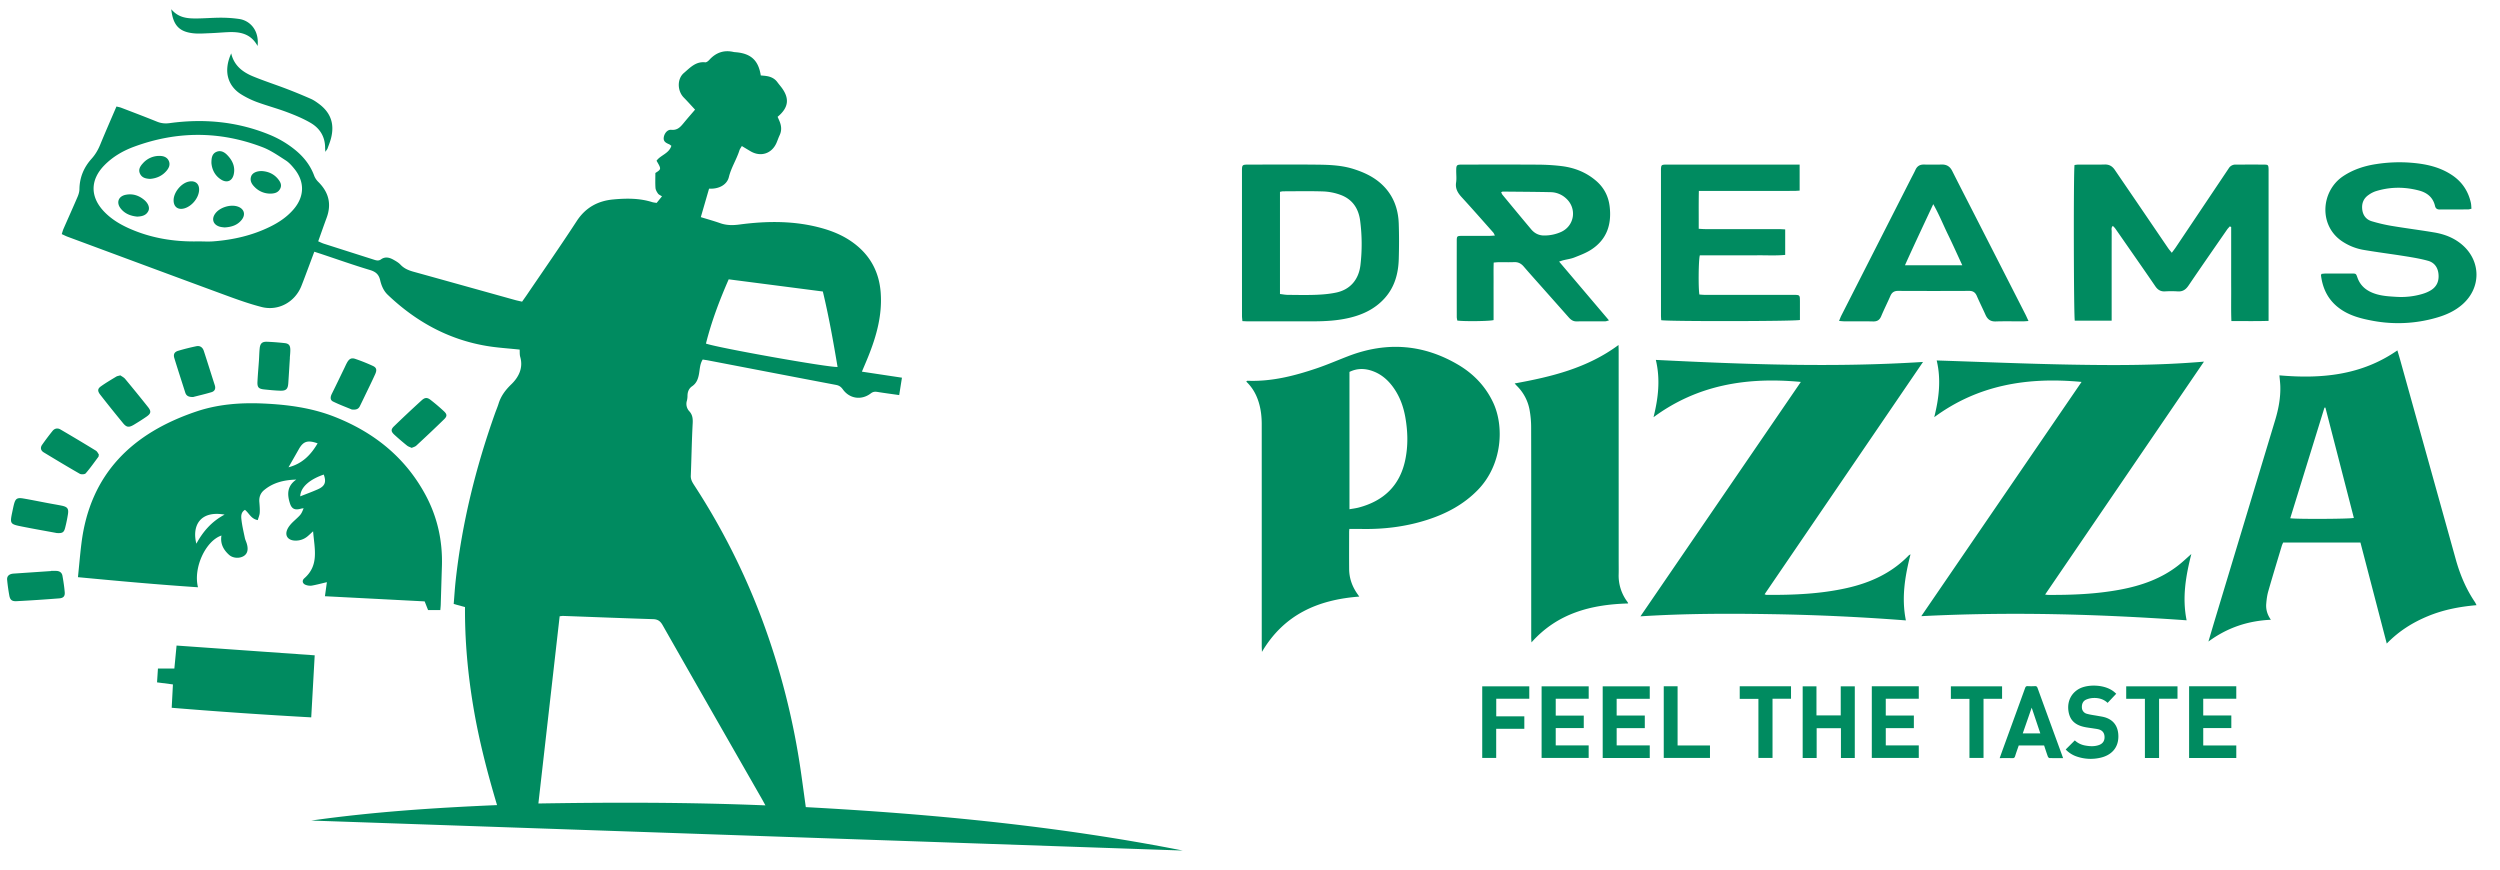
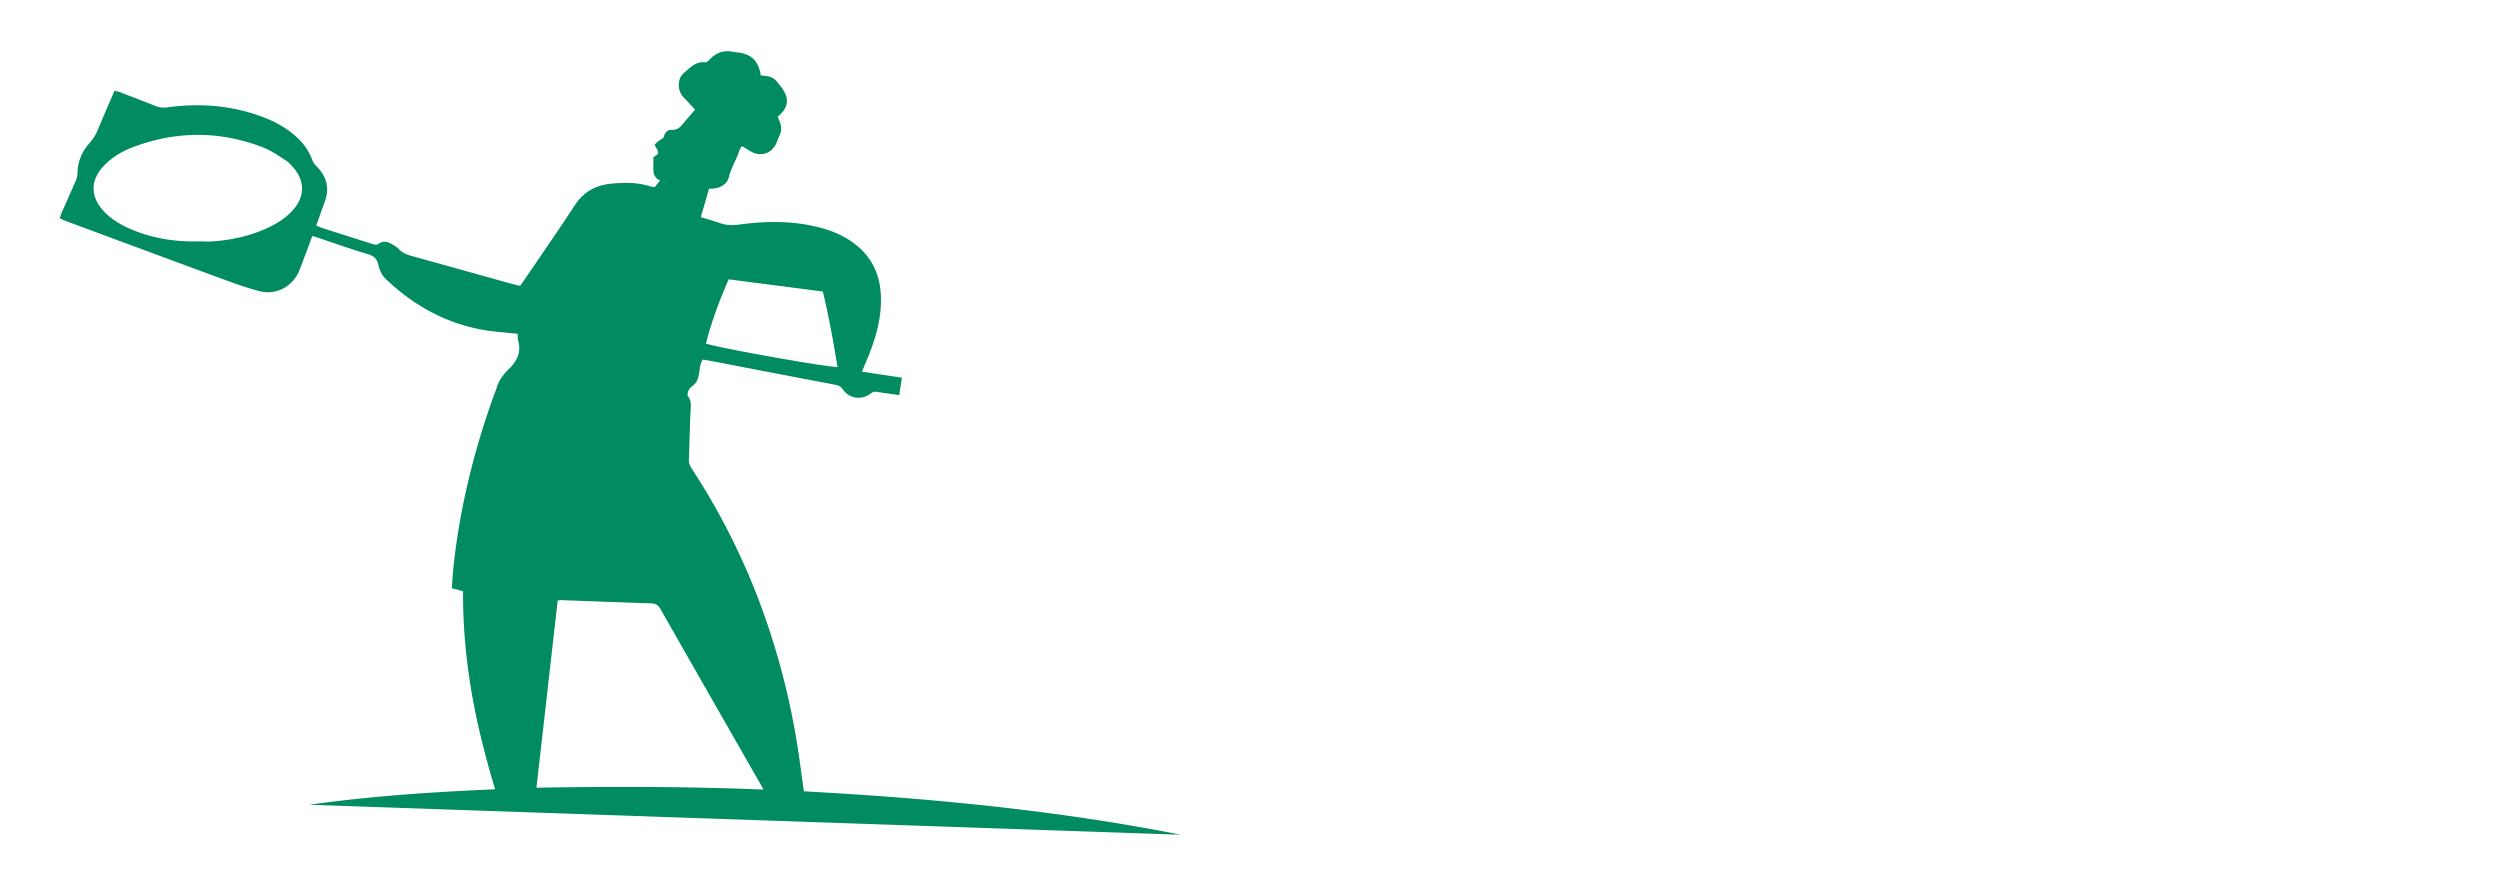
<svg xmlns="http://www.w3.org/2000/svg" width="181" height="63" viewBox="0 0 181 63">
  <title>Artboard</title>
  <g fill="#008B60">
-     <path d="M48.607 10.556c-.07-.048-.12-.096-.18-.12-.223-.092-.414-.202-.37-.493.042-.288.266-.574.546-.545.444.046.663-.211.899-.497.275-.336.563-.662.82-.963-.293-.316-.547-.602-.816-.875-.471-.477-.498-1.348.007-1.779.443-.377.858-.85 1.546-.772.091.01.218-.093.294-.177.476-.524 1.051-.733 1.75-.574.068.016.139.016.209.023 1.07.103 1.599.597 1.768 1.678.128.013.264.02.399.041.323.048.603.174.803.447.082.113.173.22.259.331.643.823.573 1.499-.243 2.177.045.103.095.212.14.323.14.338.168.674.004 1.016-.082.173-.142.357-.218.534-.34.797-1.153 1.06-1.898.613a64.983 64.983 0 0 1-.617-.372c-.064.113-.139.206-.173.311-.209.663-.598 1.251-.766 1.938-.139.566-.739.88-1.433.836l-.598 2.063c.482.149.947.277 1.401.437.458.161.905.164 1.389.099 2.027-.269 4.051-.286 6.041.281.899.256 1.738.639 2.467 1.243 1.055.873 1.611 2.003 1.722 3.359.133 1.649-.3 3.191-.907 4.697-.137.339-.283.675-.45 1.071l2.899.437-.199 1.26c-.548-.079-1.061-.145-1.572-.228-.182-.029-.32-.02-.482.104-.672.515-1.533.396-2.023-.286-.136-.188-.268-.283-.492-.326-3.077-.583-6.151-1.178-9.226-1.768-.136-.027-.275-.044-.43-.07-.197.304-.206.659-.262.998-.063.375-.171.709-.505.936-.234.16-.33.398-.335.679a1.474 1.474 0 0 1-.043.364.786.786 0 0 0 .184.78c.227.254.252.537.234.875-.068 1.258-.085 2.519-.136 3.779-.013.29.124.498.267.719a49.716 49.716 0 0 1 4.888 9.679 53.263 53.263 0 0 1 2.82 11.063c.12.829.23 1.658.351 2.533 9.167.498 18.281 1.366 27.29 3.144-21.031-.723-42.063-1.446-63.095-2.171 4.436-.627 8.895-.924 13.451-1.119-.708-2.374-1.315-4.717-1.715-7.107-.4-2.385-.621-4.786-.605-7.231l-.818-.223c.049-.585.083-1.159.146-1.729.458-4.141 1.452-8.157 2.847-12.077.082-.231.18-.456.253-.69.174-.562.492-.989.927-1.41.517-.499.877-1.171.643-1.98-.051-.176-.03-.372-.041-.531-.806-.087-1.629-.133-2.436-.272-2.759-.474-5.099-1.774-7.114-3.694-.306-.292-.459-.668-.55-1.056-.099-.427-.327-.617-.748-.743-1.189-.355-2.36-.772-3.538-1.164l-.482-.157c-.152.404-.289.778-.43 1.15-.166.442-.329.885-.503 1.324-.461 1.169-1.665 1.841-2.886 1.528-.895-.23-1.771-.545-2.64-.865-3.808-1.4-7.611-2.815-11.415-4.226-.128-.048-.251-.114-.411-.186.045-.139.078-.27.131-.391.337-.769.683-1.534 1.013-2.306.074-.172.133-.366.136-.551.011-.846.314-1.575.869-2.196.275-.305.473-.64.628-1.016.378-.921.779-1.833 1.184-2.779.128.033.243.052.35.093.866.332 1.732.66 2.592 1.008.302.121.59.148.916.102 2.437-.332 4.82-.122 7.117.797a7.348 7.348 0 0 1 2.027 1.195c.586.493 1.042 1.079 1.311 1.807.062.171.177.337.308.465.746.742.965 1.594.596 2.591-.206.554-.399 1.113-.61 1.702.157.067.276.13.403.171 1.199.385 2.399.765 3.599 1.148.184.059.357.124.547-.013.294-.213.602-.139.89.022.182.102.373.21.514.359.265.283.59.416.95.516 2.444.677 4.886 1.361 7.329 2.041.165.047.335.08.529.126.12-.171.232-.325.339-.482 1.209-1.781 2.441-3.548 3.616-5.352.64-.981 1.528-1.464 2.649-1.568.943-.087 1.889-.098 2.809.192.099.031.204.038.329.06l.387-.477c-.113-.074-.231-.117-.291-.202-.085-.12-.17-.268-.18-.409-.025-.362-.008-.727-.008-1.078.438-.281.438-.281.085-.887.287-.409.902-.517 1.073-1.082m6.81 47.753c-.116-.21-.171-.316-.23-.42-2.407-4.208-4.817-8.413-7.212-12.627-.168-.296-.352-.426-.692-.436-2.17-.068-4.34-.154-6.51-.233-.068-.002-.137.013-.254.024a38645.4 38645.4 0 0 1-1.54 13.556c5.465-.091 10.902-.09 16.438.136zM14.359 17.477c.368 0 .737.025 1.101-.004 1.424-.111 2.8-.423 4.089-1.056.649-.318 1.243-.717 1.717-1.274.781-.918.805-1.977.051-2.914-.185-.23-.391-.464-.636-.62-.541-.348-1.085-.728-1.68-.955-3.08-1.179-6.184-1.176-9.28-.038-.811.298-1.553.726-2.165 1.351-1.032 1.056-1.04 2.283-.023 3.349.503.528 1.114.903 1.771 1.201 1.606.726 3.305.999 5.055.96zm38.399 2.746c-.673 1.535-1.249 3.063-1.647 4.652.878.312 8.823 1.727 9.529 1.694-.308-1.841-.635-3.67-1.066-5.464l-6.816-.882z" />
-     <path d="M5.644 41.787c.089-.872.155-1.672.255-2.467.63-5.044 3.705-7.973 8.318-9.528 1.574-.531 3.214-.653 4.875-.576 1.777.081 3.521.318 5.184.981 2.81 1.119 5.051 2.91 6.511 5.598.881 1.621 1.266 3.363 1.207 5.206-.03.926-.056 1.855-.085 2.783-.004.12-.019.239-.03.387h-.886l-.248-.63c-2.393-.125-4.798-.248-7.22-.374l.141-1.017c-.398.093-.746.188-1.099.25a.92.92 0 0 1-.414-.048c-.25-.08-.315-.312-.12-.484 1.085-.947.735-2.133.636-3.403-.191.174-.286.268-.389.354a1.318 1.318 0 0 1-.973.317c-.448-.036-.685-.338-.526-.756.093-.246.296-.468.495-.653.513-.476.523-.465.706-.931-.082.013-.145.018-.205.035-.413.117-.648.022-.778-.366-.217-.657-.224-1.277.452-1.743-.875.026-1.673.209-2.34.77-.255.215-.362.506-.335.846.021.261.045.525.029.786-.011.175-.091.346-.142.531-.49-.085-.627-.508-.929-.742-.29.174-.283.459-.254.703.05.45.156.893.249 1.336.029.136.096.264.136.397.128.425.057.728-.205.899-.309.201-.793.177-1.074-.076-.412-.37-.651-.821-.552-1.4-1.146.386-2.054 2.337-1.699 3.746-2.893-.192-5.757-.452-8.691-.731m8.573-2.423c.487-.892 1.108-1.609 2.046-2.106-1.802-.315-2.37.833-2.046 2.106zm6.671-5.531c1.003-.264 1.616-.898 2.108-1.735-.726-.256-1.038-.148-1.361.423-.235.417-.474.832-.747 1.312zm.85 2.103c.438-.174.861-.327 1.273-.51.521-.231.63-.524.429-1.068-.922.315-1.676.857-1.702 1.578zm1.047 11.509l-.251 4.492c-3.38-.187-6.721-.415-10.102-.694l.089-1.691-1.15-.149.065-1.003h1.189l.159-1.662 10.001.707M16.74 3.865c.203.881.824 1.352 1.572 1.662.806.333 1.638.601 2.453.913.586.224 1.166.464 1.741.717.205.09.395.223.577.357.858.634 1.149 1.452.885 2.49-.064.253-.163.497-.252.742-.021.059-.068.108-.16.249-.01-.159-.017-.217-.017-.275.004-.81-.373-1.427-1.047-1.821-.538-.315-1.124-.557-1.709-.778-.718-.271-1.464-.469-2.184-.733a6.446 6.446 0 0 1-1.126-.55c-.85-.519-1.382-1.531-.733-2.973M3.699 41.333c.123 0 .245-.002.367 0 .24.004.414.116.456.354.07.395.133.795.165 1.194.022.284-.097.418-.4.441-1.03.081-2.061.151-3.092.203-.329.017-.46-.093-.519-.398a13.33 13.33 0 0 1-.159-1.144c-.025-.245.113-.393.354-.44.068-.013.139-.017.209-.021l2.619-.178v-.011m.417-2.74c-.794-.148-1.634-.294-2.471-.461-.941-.186-.939-.194-.745-1.122.033-.154.063-.307.101-.459.113-.454.23-.539.701-.459.618.106 1.232.233 1.848.348.309.059.618.108.925.172.406.085.506.217.445.613-.051.327-.118.651-.2.972-.088.353-.197.419-.604.396m3.041-5.689c-.017.098-.013.14-.03.165-.302.404-.592.82-.921 1.199-.069.08-.322.094-.429.034-.88-.503-1.748-1.028-2.616-1.553-.215-.132-.255-.34-.113-.544.241-.343.494-.679.757-1.006.149-.185.366-.227.568-.108.861.503 1.717 1.014 2.566 1.535.106.066.164.207.218.278m1.557-5.728c.107.077.254.146.348.259.559.673 1.111 1.351 1.655 2.036.245.309.219.467-.103.69-.301.209-.613.405-.928.594-.354.209-.523.19-.776-.117a101.426 101.426 0 0 1-1.642-2.048c-.22-.279-.211-.444.044-.623.356-.253.734-.475 1.108-.702.071-.044.164-.051.294-.089m21.092 5.251c-.121-.057-.243-.091-.333-.163a19.023 19.023 0 0 1-.918-.786c-.254-.234-.266-.386-.025-.619a90.115 90.115 0 0 1 1.991-1.869c.243-.222.411-.226.657-.034.331.257.653.53.959.816.234.216.246.36.02.58-.662.649-1.34 1.283-2.02 1.914-.083.077-.212.106-.331.161m-4.335-2.778c-.398-.166-.89-.349-1.359-.578-.225-.111-.197-.336-.091-.552.304-.609.597-1.224.895-1.838.07-.141.131-.287.207-.424.158-.28.315-.37.6-.273.43.146.853.316 1.265.505.275.126.315.292.169.614-.26.573-.54 1.136-.812 1.704-.098.204-.197.409-.298.613-.101.197-.27.262-.576.229m-11.486-.907c-.331.009-.498-.084-.573-.32-.264-.832-.537-1.663-.792-2.499-.083-.273.007-.446.282-.527.435-.13.877-.239 1.321-.332.259-.053.449.091.529.332.273.829.53 1.665.799 2.496.08.248-.004.429-.236.5-.468.141-.946.25-1.33.35m7.003-2.836c-.039.611-.074 1.221-.116 1.831-.029.432-.157.562-.587.549-.384-.012-.767-.052-1.15-.091-.416-.042-.516-.152-.495-.568.025-.507.071-1.012.106-1.516.02-.297.023-.594.054-.89.038-.364.182-.494.548-.478.419.017.837.051 1.254.096.309.034.415.167.416.492.001.192-.021.384-.035.575h.005M12.399.668c.518.617 1.148.67 1.784.669.611-.002 1.222-.057 1.833-.056.434.002.872.03 1.301.093.768.111 1.461.808 1.332 1.956-.496-.913-1.297-1.042-2.168-1.001-.418.019-.837.058-1.255.073-.418.014-.842.052-1.255.005-1.01-.116-1.447-.595-1.572-1.739m-1.532 12.283c-.315-.015-.585-.079-.727-.368-.147-.303.01-.545.201-.755a1.578 1.578 0 0 1 1.255-.539c.271.008.525.107.635.382.1.251.004.479-.159.677-.318.386-.738.567-1.205.603m4.441-1.137c-.005-.398.053-.694.374-.825.294-.121.554.016.757.222.384.389.609.854.483 1.415-.109.484-.492.64-.912.376-.464-.291-.662-.742-.702-1.188m-5.377 3.869c-.463-.046-.898-.203-1.204-.603-.322-.425-.149-.874.378-.978.492-.097.932.042 1.316.355.308.25.437.576.321.815-.158.327-.462.396-.811.411m6.317.784c-.079-.013-.22-.019-.352-.059-.463-.142-.597-.548-.317-.938.326-.456 1.114-.7 1.645-.511.452.159.578.572.277.954-.301.379-.72.528-1.253.554m-3.678-1.988c.012-.56.541-1.207 1.085-1.328.503-.11.816.178.754.693-.065.541-.538 1.094-1.061 1.243-.469.132-.788-.118-.778-.608m6.37-2.094c.467.024.892.2 1.202.592.152.193.277.41.151.672-.13.269-.367.355-.644.367a1.573 1.573 0 0 1-1.223-.486c-.203-.203-.346-.445-.246-.751.081-.246.369-.394.76-.394m78.751 25.911c-.006.091-.014.162-.014.232-.001.892-.006 1.785.001 2.678.006.615.192 1.177.528 1.691.059.09.122.176.206.296-2.976.225-5.446 1.284-7.047 4.004-.006-.18-.015-.316-.015-.451V35.888l-.001-5.172c0-.528-.056-1.05-.207-1.558-.174-.582-.459-1.102-.917-1.534.045-.027.072-.058.1-.057 1.74.069 3.394-.355 5.019-.906.774-.263 1.525-.591 2.289-.884 2.753-1.053 5.413-.866 7.956.641 1.096.65 1.952 1.542 2.505 2.705.828 1.741.678 4.516-1.093 6.342-1.023 1.055-2.272 1.718-3.651 2.165-1.55.501-3.145.697-4.77.667-.279-.006-.56-.001-.889-.001m.01-11.37v9.944c.244-.044.463-.069.674-.125 1.8-.477 2.971-1.581 3.362-3.433.217-1.029.19-2.065.009-3.096-.134-.767-.394-1.487-.844-2.128-.38-.542-.857-.971-1.484-1.207-.573-.216-1.142-.235-1.717.045zm81.6 16.889c-1.226.106-2.394.331-3.505.789-1.106.456-2.106 1.075-2.995 1.99l-1.905-7.312h-5.597c-.034.079-.073.154-.097.234-.33 1.099-.666 2.196-.981 3.299-.083.29-.121.597-.146.899-.032.398.068.774.336 1.157-1.666.078-3.144.565-4.522 1.578.177-.594.323-1.094.473-1.594l4.361-14.443c.241-.8.396-1.613.371-2.453-.008-.252-.041-.503-.065-.783 3.04.266 5.938.001 8.541-1.808.068.231.132.437.19.645l4.041 14.498c.307 1.1.746 2.143 1.391 3.092.032.052.055.107.109.212m-10.942-14.307l-.07.009-2.475 8.004c.435.073 4.322.056 4.605-.023l-2.06-7.99zm-29.258 15.103l11.604-16.959c-3.889-.368-7.479.203-10.666 2.553.343-1.372.507-2.732.177-4.107 3.256.104 6.464.242 9.674.3 3.198.057 6.398.066 9.677-.216l-11.5 16.864c.1.014.144.024.188.025 1.763.012 3.521-.058 5.257-.384 1.53-.288 2.976-.792 4.217-1.77.305-.24.587-.511.924-.805-.405 1.595-.673 3.151-.342 4.798-6.393-.449-12.759-.63-19.21-.299m-1.115.306a159.868 159.868 0 0 0-9.616-.45c-3.172-.052-6.345-.053-9.602.156l11.613-16.971c-3.889-.368-7.479.202-10.666 2.554.342-1.373.506-2.732.167-4.149 6.46.322 12.865.561 19.345.148l-11.471 16.821c.073.024.105.043.137.043 1.959.012 3.91-.065 5.831-.498 1.704-.384 3.238-1.086 4.471-2.361.024-.025.06-.037.127-.077-.399 1.573-.668 3.129-.336 4.784M109.66 27.762c2.684-.487 5.261-1.112 7.52-2.784.005.183.011.321.011.459l.001 15.253c0 .293.007.587-.001.88a3.16 3.16 0 0 0 .601 1.96c.028.04.056.081.081.123.005.007-.002.022-.004.038-2.661.077-5.104.696-6.99 2.819-.007-.122-.018-.246-.018-.37l-.001-5.647c0-3.19.004-6.379-.005-9.569a7.122 7.122 0 0 0-.112-1.237 3.253 3.253 0 0 0-.927-1.754c-.043-.042-.08-.088-.156-.171m51.777-11.371c-.067.078-.141.15-.199.234-.932 1.347-1.868 2.691-2.787 4.047-.198.292-.422.451-.784.425a7.367 7.367 0 0 0-.916-.001c-.316.018-.526-.108-.703-.366-.682-1-1.376-1.991-2.066-2.984-.279-.402-.557-.804-.838-1.204-.046-.065-.109-.12-.172-.188-.136.127-.086.268-.086.393-.004 2.017-.002 4.034-.002 6.052v.419h-2.669c-.078-.262-.099-10.817-.019-11.272.085-.01.178-.029.271-.029.636-.003 1.272.012 1.907-.007.333-.01.558.125.736.387.529.778 1.061 1.554 1.591 2.332.757 1.111 1.511 2.223 2.269 3.334.071.105.158.2.268.339.119-.162.208-.274.287-.393 1.226-1.827 2.45-3.655 3.675-5.482l.163-.243a.563.563 0 0 1 .493-.268c.697 0 1.394-.005 2.09.002.261.003.285.037.298.303.003.074.001.147.001.22v10.791c-.909.028-1.78.011-2.692.013-.032-.8-.011-1.553-.015-2.307-.004-.746-.001-1.492-.001-2.238v-2.267c-.033-.015-.067-.028-.1-.042m-53.293 2.617c-.019.479-.007.94-.009 1.401-.002.465 0 .93 0 1.394v1.372c-.303.083-2.127.104-2.626.034-.013-.081-.039-.172-.039-.263-.003-1.835-.004-3.67-.001-5.504.001-.346.022-.363.383-.364.661-.003 1.321.001 1.982-.002.117 0 .234-.012.397-.022-.056-.105-.078-.173-.121-.221-.755-.851-1.505-1.706-2.273-2.543-.287-.312-.485-.624-.416-1.076.044-.287.006-.586.009-.879.003-.382.036-.418.421-.418 1.835-.002 3.669-.008 5.504.004.561.004 1.125.035 1.682.102.941.112 1.8.447 2.527 1.074.561.483.882 1.102.973 1.835.16 1.307-.196 2.408-1.341 3.147-.375.242-.806.402-1.225.567-.248.097-.52.13-.781.195-.091.023-.178.056-.31.098l3.611 4.257c-.118.031-.191.066-.264.067-.697.004-1.394-.003-2.091.006-.25.003-.411-.123-.562-.293-.615-.696-1.233-1.391-1.849-2.085-.47-.531-.946-1.057-1.408-1.595-.19-.22-.404-.331-.701-.318-.366.017-.733.002-1.1.005-.108 0-.216.014-.372.025m.54-5.095c.036.072.056.14.098.191.691.837 1.382 1.674 2.08 2.504.248.295.573.45.963.442a2.964 2.964 0 0 0 1.207-.261c.977-.454 1.151-1.716.344-2.432a1.678 1.678 0 0 0-1.097-.444c-1.158-.026-2.316-.03-3.473-.042-.032 0-.064.022-.122.042zm-18.733 9.336c-.012-.141-.03-.26-.03-.377-.002-3.509-.002-7.016-.002-10.524.001-.405.028-.43.444-.431 1.674-.002 3.349-.015 5.023.004.879.01 1.759.045 2.609.314.766.243 1.482.576 2.071 1.134.808.766 1.167 1.736 1.204 2.825.029.854.026 1.71.001 2.564-.032 1.05-.297 2.028-1.022 2.834-.698.776-1.591 1.196-2.588 1.427-.827.192-1.668.242-2.512.245-1.601.005-3.202.001-4.803 0-.122.001-.242-.009-.395-.015m2.719-1.963c.2.023.38.06.559.061.685.007 1.37.022 2.054-.004.486-.019.978-.06 1.453-.161 1.029-.216 1.637-.95 1.76-1.989a13.067 13.067 0 0 0-.022-3.217c-.118-.912-.586-1.579-1.469-1.885a4.076 4.076 0 0 0-1.18-.23c-.977-.033-1.955-.012-2.933-.01-.069 0-.138.023-.222.038v7.397zm37.624-9.37V13.8c-.147.008-.276.021-.404.021-2.139.002-4.278.001-6.417.001h-.475c-.02.932-.007 1.818-.01 2.742.172.009.314.023.455.023 1.785.002 3.569.001 5.354.002.143 0 .285.011.451.02v1.846c-.698.065-1.378.021-2.057.029-.697.008-1.393.002-2.09.002h-2.032c-.096.29-.118 2.374-.033 2.838.13.008.272.024.412.024l6.381.001c.485 0 .485.001.486.478v1.338c-.299.102-9.664.113-10.043.015-.005-.107-.017-.226-.017-.344l-.001-10.45c0-.062-.002-.123.002-.184.016-.238.047-.269.282-.285.06-.004.122-.001.183-.001h9.573v-.001zm37.782 7.913c.102-.009.197-.025.293-.025.635-.003 1.272-.003 1.907-.001.301.001.301.006.405.3.182.516.542.859 1.038 1.073.573.249 1.187.28 1.796.316a5.407 5.407 0 0 0 1.85-.206c.221-.064.441-.154.635-.274.44-.272.601-.689.544-1.196-.053-.475-.313-.813-.761-.936-.54-.149-1.096-.241-1.65-.33-1.012-.163-2.031-.288-3.041-.463a4.006 4.006 0 0 1-1.427-.554c-1.82-1.122-1.658-3.693-.012-4.783.714-.473 1.514-.735 2.356-.866.86-.135 1.726-.171 2.594-.099 1.047.086 2.054.305 2.943.906.713.482 1.154 1.15 1.343 1.984.031.138.03.283.045.436-.106.023-.174.051-.243.051-.685.004-1.37-.001-2.054.006-.191.001-.3-.076-.342-.258-.143-.618-.57-.959-1.147-1.113-1.049-.28-2.102-.278-3.144.047a1.956 1.956 0 0 0-.517.268c-.352.241-.503.59-.465 1.012.039.444.271.769.698.896.467.139.944.252 1.425.333 1.023.172 2.054.302 3.078.474.757.126 1.458.392 2.052.907 1.349 1.172 1.364 3.084.034 4.278-.57.512-1.245.807-1.972 1.008a9.948 9.948 0 0 1-4.502.214c-.891-.163-1.771-.381-2.513-.95-.774-.592-1.163-1.394-1.281-2.344-.005-.02.012-.044.035-.111m-21.212 3.412c-.183.012-.291.024-.397.024-.66.002-1.32-.014-1.98.007-.376.012-.591-.153-.736-.478-.203-.457-.429-.905-.628-1.365-.111-.257-.274-.371-.561-.369-1.711.008-3.422.009-5.134 0-.286-.002-.452.108-.564.365-.214.493-.458.973-.665 1.468-.117.278-.29.386-.589.379-.684-.016-1.368-.004-2.053-.007-.118-.001-.234-.016-.409-.028.071-.168.113-.29.172-.404l5.032-9.892c.111-.217.229-.431.331-.653.123-.264.321-.381.612-.375.427.008.856.009 1.283-.001.358-.008.599.141.761.462.532 1.058 1.075 2.11 1.614 3.165 1.233 2.414 2.466 4.828 3.697 7.243.064.128.12.26.214.459m-4.793-4.035c-.364-.783-.684-1.503-1.03-2.211-.349-.712-.641-1.453-1.073-2.215-.706 1.517-1.385 2.948-2.049 4.425h4.152v.001zm-7.784 35.673h-1.003v-2.157h-1.758v2.156h-1.012V49.69h.998v2.105h1.757v-2.103h1.018zm25.228-.907h2.393v.906h-3.417v-5.191h3.416v.903h-2.393v1.21h2.034v.913h-2.033zm-42.469-3.377v1.208h2.038v.913h-2.037v1.253h2.396v.909h-3.407v-5.19h3.407v.907zm18.473-.909h3.401v.902h-2.39v1.214h2.034v.913h-2.033v1.253h2.389v.906h-3.401zm-20.854 2.123v.903h-2.03v1.255h2.385v.908h-3.408V49.69h3.41v.897h-2.387v1.222zm34.703 3.078c-.346 0-.668.004-.988-.005-.041-.001-.1-.066-.117-.113-.095-.264-.181-.532-.269-.798h-1.837c-.088.256-.182.515-.264.777-.033.105-.08.145-.194.142-.3-.009-.601-.003-.922-.003.094-.264.181-.509.27-.753.524-1.439 1.049-2.877 1.569-4.317.037-.103.081-.147.195-.14.17.01.341.01.511 0 .111-.007.16.033.198.137.563 1.552 1.13 3.104 1.697 4.655l.151.418m-2.274-3.652l-.646 1.861h1.27l-.624-1.861zm6.121-1.007l-.624.66c-.281-.267-.626-.361-.993-.355a1.477 1.477 0 0 0-.561.119c-.227.101-.32.315-.308.566a.476.476 0 0 0 .364.461c.265.075.542.105.813.156.153.028.308.048.457.09.64.18.977.637 1.005 1.303.04.923-.525 1.458-1.298 1.632a3.107 3.107 0 0 1-1.752-.101 1.954 1.954 0 0 1-.761-.496l.66-.659c.202.192.467.324.77.375.334.058.668.077.994-.045.275-.103.407-.319.386-.616-.018-.274-.166-.449-.449-.519-.112-.027-.229-.041-.344-.059-.235-.038-.473-.062-.704-.115-.679-.156-1.029-.528-1.116-1.161-.093-.679.197-1.273.765-1.59.631-.352 1.906-.338 2.569.239.047.041.093.085.127.115m-42.495-.539v.901h-2.392v1.274h2.033v.903h-2.037v2.108h-1.011v-5.186zm16.589 5.185V50.6h-1.353v-.912h3.714v.902h-1.339v4.284zm29.008.003h-1.026v-4.282h-1.354v-.905h3.714v.896h-1.334zm-12.71-4.285v4.284h-1.019v-4.279h-1.345v-.907h3.707v.902zm-23.152-.906h1.002v4.284h2.345v.905h-3.347z" />
+     <path d="M48.607 10.556c-.07-.048-.12-.096-.18-.12-.223-.092-.414-.202-.37-.493.042-.288.266-.574.546-.545.444.046.663-.211.899-.497.275-.336.563-.662.82-.963-.293-.316-.547-.602-.816-.875-.471-.477-.498-1.348.007-1.779.443-.377.858-.85 1.546-.772.091.01.218-.093.294-.177.476-.524 1.051-.733 1.75-.574.068.016.139.016.209.023 1.07.103 1.599.597 1.768 1.678.128.013.264.02.399.041.323.048.603.174.803.447.082.113.173.22.259.331.643.823.573 1.499-.243 2.177.045.103.095.212.14.323.14.338.168.674.004 1.016-.082.173-.142.357-.218.534-.34.797-1.153 1.06-1.898.613a64.983 64.983 0 0 1-.617-.372c-.064.113-.139.206-.173.311-.209.663-.598 1.251-.766 1.938-.139.566-.739.88-1.433.836l-.598 2.063c.482.149.947.277 1.401.437.458.161.905.164 1.389.099 2.027-.269 4.051-.286 6.041.281.899.256 1.738.639 2.467 1.243 1.055.873 1.611 2.003 1.722 3.359.133 1.649-.3 3.191-.907 4.697-.137.339-.283.675-.45 1.071l2.899.437-.199 1.26c-.548-.079-1.061-.145-1.572-.228-.182-.029-.32-.02-.482.104-.672.515-1.533.396-2.023-.286-.136-.188-.268-.283-.492-.326-3.077-.583-6.151-1.178-9.226-1.768-.136-.027-.275-.044-.43-.07-.197.304-.206.659-.262.998-.063.375-.171.709-.505.936-.234.16-.33.398-.335.679c.227.254.252.537.234.875-.068 1.258-.085 2.519-.136 3.779-.013.29.124.498.267.719a49.716 49.716 0 0 1 4.888 9.679 53.263 53.263 0 0 1 2.82 11.063c.12.829.23 1.658.351 2.533 9.167.498 18.281 1.366 27.29 3.144-21.031-.723-42.063-1.446-63.095-2.171 4.436-.627 8.895-.924 13.451-1.119-.708-2.374-1.315-4.717-1.715-7.107-.4-2.385-.621-4.786-.605-7.231l-.818-.223c.049-.585.083-1.159.146-1.729.458-4.141 1.452-8.157 2.847-12.077.082-.231.18-.456.253-.69.174-.562.492-.989.927-1.41.517-.499.877-1.171.643-1.98-.051-.176-.03-.372-.041-.531-.806-.087-1.629-.133-2.436-.272-2.759-.474-5.099-1.774-7.114-3.694-.306-.292-.459-.668-.55-1.056-.099-.427-.327-.617-.748-.743-1.189-.355-2.36-.772-3.538-1.164l-.482-.157c-.152.404-.289.778-.43 1.15-.166.442-.329.885-.503 1.324-.461 1.169-1.665 1.841-2.886 1.528-.895-.23-1.771-.545-2.64-.865-3.808-1.4-7.611-2.815-11.415-4.226-.128-.048-.251-.114-.411-.186.045-.139.078-.27.131-.391.337-.769.683-1.534 1.013-2.306.074-.172.133-.366.136-.551.011-.846.314-1.575.869-2.196.275-.305.473-.64.628-1.016.378-.921.779-1.833 1.184-2.779.128.033.243.052.35.093.866.332 1.732.66 2.592 1.008.302.121.59.148.916.102 2.437-.332 4.82-.122 7.117.797a7.348 7.348 0 0 1 2.027 1.195c.586.493 1.042 1.079 1.311 1.807.062.171.177.337.308.465.746.742.965 1.594.596 2.591-.206.554-.399 1.113-.61 1.702.157.067.276.13.403.171 1.199.385 2.399.765 3.599 1.148.184.059.357.124.547-.013.294-.213.602-.139.89.022.182.102.373.21.514.359.265.283.59.416.95.516 2.444.677 4.886 1.361 7.329 2.041.165.047.335.08.529.126.12-.171.232-.325.339-.482 1.209-1.781 2.441-3.548 3.616-5.352.64-.981 1.528-1.464 2.649-1.568.943-.087 1.889-.098 2.809.192.099.031.204.038.329.06l.387-.477c-.113-.074-.231-.117-.291-.202-.085-.12-.17-.268-.18-.409-.025-.362-.008-.727-.008-1.078.438-.281.438-.281.085-.887.287-.409.902-.517 1.073-1.082m6.81 47.753c-.116-.21-.171-.316-.23-.42-2.407-4.208-4.817-8.413-7.212-12.627-.168-.296-.352-.426-.692-.436-2.17-.068-4.34-.154-6.51-.233-.068-.002-.137.013-.254.024a38645.4 38645.4 0 0 1-1.54 13.556c5.465-.091 10.902-.09 16.438.136zM14.359 17.477c.368 0 .737.025 1.101-.004 1.424-.111 2.8-.423 4.089-1.056.649-.318 1.243-.717 1.717-1.274.781-.918.805-1.977.051-2.914-.185-.23-.391-.464-.636-.62-.541-.348-1.085-.728-1.68-.955-3.08-1.179-6.184-1.176-9.28-.038-.811.298-1.553.726-2.165 1.351-1.032 1.056-1.04 2.283-.023 3.349.503.528 1.114.903 1.771 1.201 1.606.726 3.305.999 5.055.96zm38.399 2.746c-.673 1.535-1.249 3.063-1.647 4.652.878.312 8.823 1.727 9.529 1.694-.308-1.841-.635-3.67-1.066-5.464l-6.816-.882z" />
  </g>
</svg>